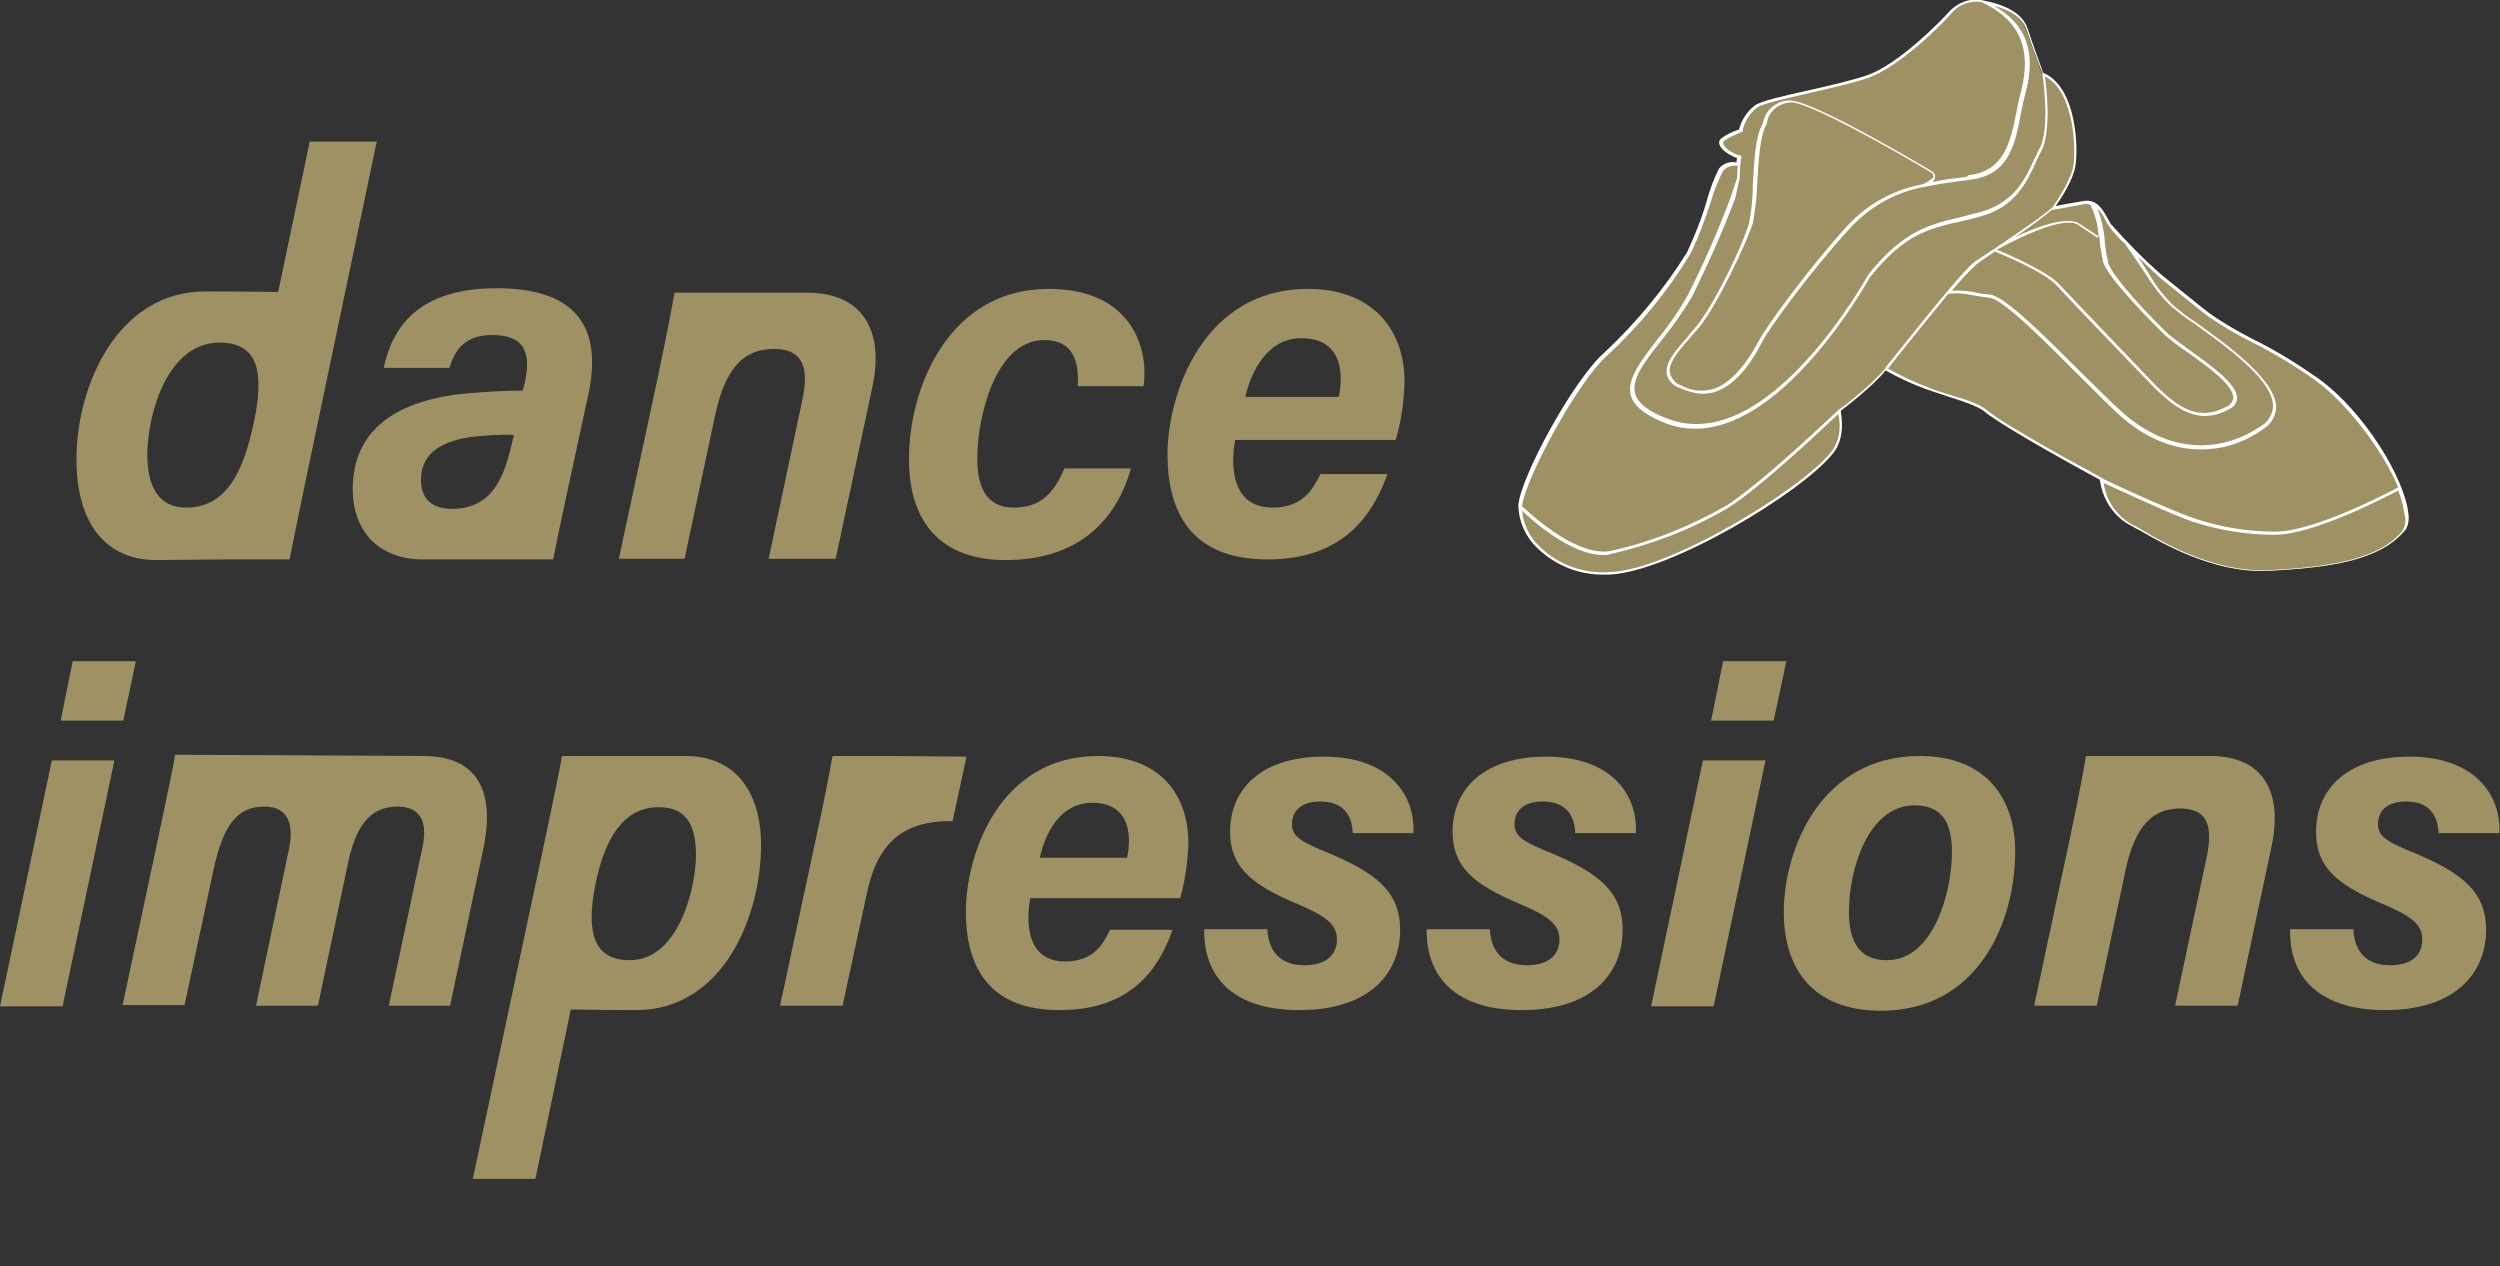
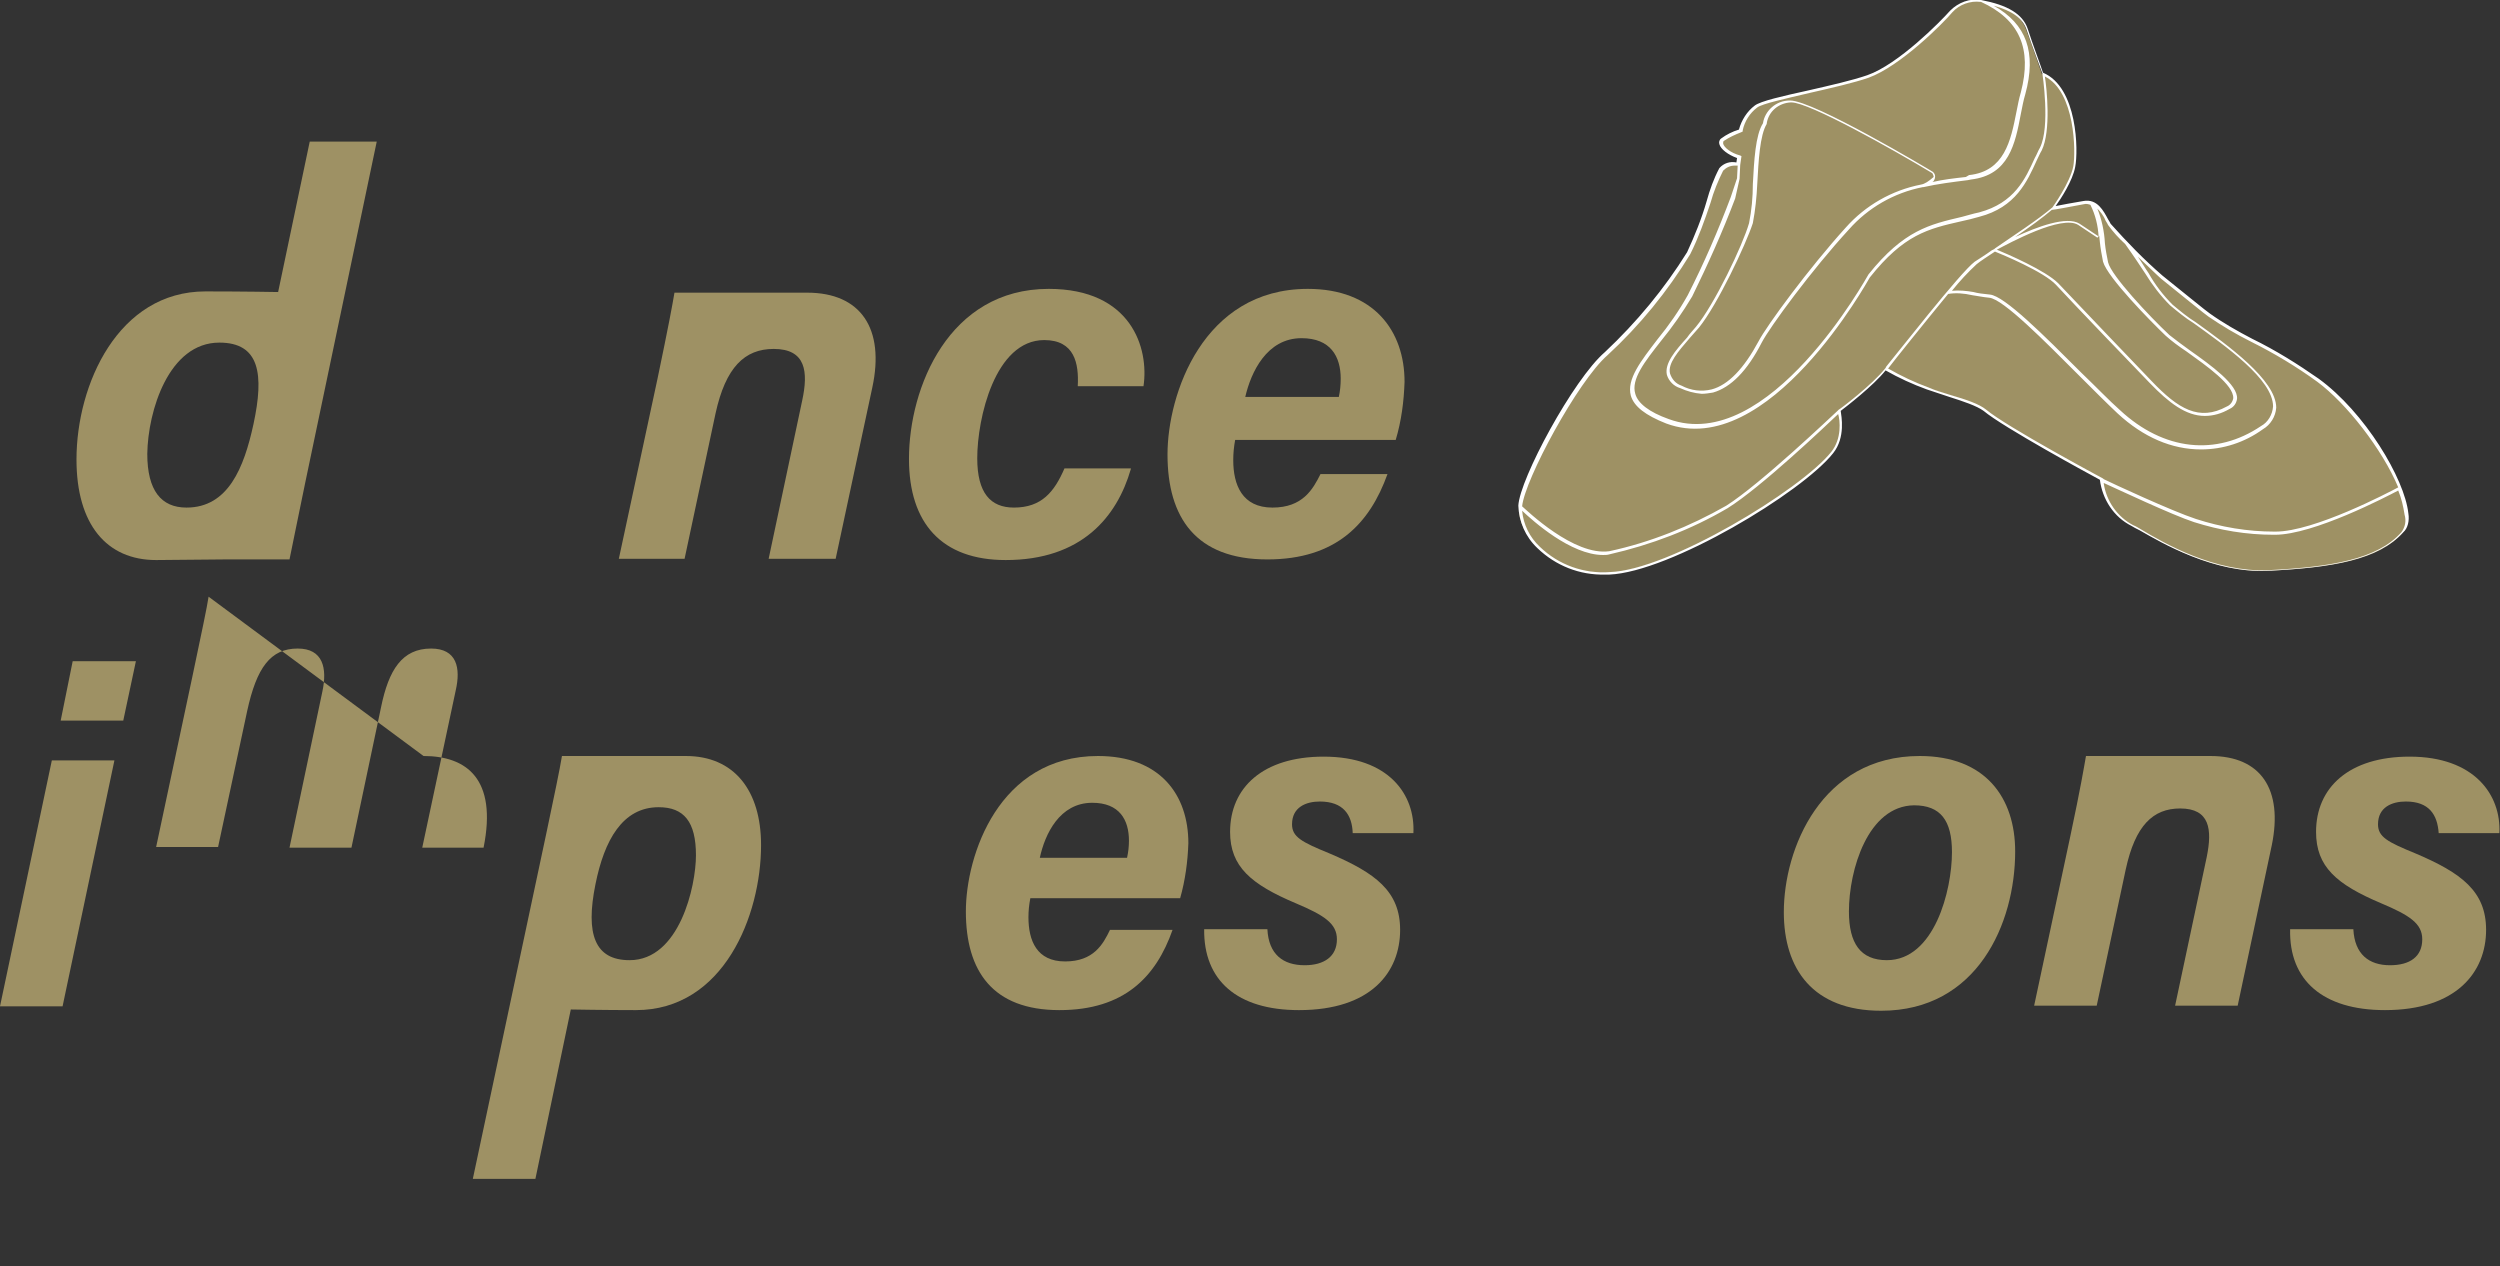
<svg xmlns="http://www.w3.org/2000/svg" version="1.1" id="Ebene_1" x="0px" y="0px" viewBox="0 0 395.5 200.3" style="enable-background:new 0 0 395.5 200.3;" xml:space="preserve">
  <rect x="0" y="0" width="395.5" height="200.3" fill="#333333" stroke="none" />
  <style type="text/css">
	.st0{fill:#9E9164;}
	.st1{fill:#FFFFFF;}
</style>
  <path class="st0" d="M24.7,88.6c-7.8,0-12.6-5.6-12.6-15.9c0-11.9,6.6-26.6,20.4-26.6c6.2,0,11.5,0.1,11.5,0.1L49,22.4h10.6  L48.3,76.3c-1,4.8-2,9.8-2.5,12.2H35.5L24.7,88.6z M23.3,71.8c0,5.8,2.2,8.5,6.2,8.5c6.6,0,9.1-6.3,10.6-13.2  c1.7-7.9,1-12.9-5.4-12.9C26.7,54.2,23.4,65,23.3,71.8L23.3,71.8z" />
-   <path class="st0" d="M66.9,88.5c-7,0-11.1-4.5-11.1-11.1c0-9.4,6.9-14.2,18.4-15.2c2.8-0.2,4.9-0.4,8.5-0.4l0.3-1.2  c1-4.4,0.3-7.6-5.1-7.6c-4.9,0-6.1,3-6.8,5.2H60.7c1.4-6.5,5.5-12.6,17.9-12.6c10.6,0,17.1,4.4,14.5,16.7L89.7,78  c-0.9,4.1-1.8,8.6-2.2,10.5h-10L66.9,88.5z M81.3,68.8c-2.2-0.1-4.4,0.1-6.6,0.3c-4.2,0.6-8.1,2.2-8.1,6.8c0,2.7,1.4,4.6,4.9,4.6  c6.6,0,8.4-5.4,9.6-10.9L81.3,68.8z" />
  <path class="st0" d="M127.7,46.3c8.5,0,12.3,5.7,10.3,15l-5.8,27.1h-10.6l5.3-25c1-4.6,0.6-8.2-4.5-8.2c-4.6,0-7.6,2.9-9.2,10.2  l-4.9,23H97.9L104,60c1.8-8.6,2.4-11.9,2.7-13.7h10L127.7,46.3z" />
  <path class="st0" d="M178.9,74.2c-2.2,7.6-7.8,14.4-19.8,14.4c-10.1,0-15.3-5.8-15.3-16c0-11.3,6.3-26.9,22.1-26.9  c13.1,0,15.9,9.4,15,15.4h-10.4c0.2-3.6-0.5-7.3-5.3-7.3c-7.8,0-10.6,12.4-10.6,18.7c0,5.5,2.1,7.8,5.8,7.8c4.4,0,6.4-2.5,8-6.2  H178.9L178.9,74.2z" />
  <path class="st0" d="M195.4,69.6c-0.2,1.1-0.3,2.1-0.3,3.2c0,3.9,1.4,7.5,6.2,7.5s6.4-2.9,7.6-5.3h10.6c-2.8,7.8-8.1,13.5-19,13.5  c-11.3,0-15.8-6.6-15.8-16.6c0-9.5,5.6-26.2,22.2-26.2c10.4,0,15.3,6.6,15.3,14.7c-0.1,3.1-0.5,6.2-1.4,9.2L195.4,69.6L195.4,69.6z   M211.8,62.8c0.2-0.9,0.3-1.9,0.3-2.9c0-3.5-1.6-6.4-6.2-6.4c-5.5,0-8,5.4-8.9,9.3H211.8L211.8,62.8z" />
  <path class="st0" d="M8.2,120.3h9.9l-8.2,38.9H0L8.2,120.3z M11.5,104.6h10l-2,9.4H9.6L11.5,104.6z" />
-   <path class="st0" d="M67,119.6c6.8,0,11.7,3.6,9.5,14.5l-5.3,25h-9.7l5.3-24.9c0.8-3.5,0.2-6.6-3.9-6.6c-4.6,0-6.7,3.4-7.9,9.2  l-4.7,22.3h-9.8l5.2-24.7c0.8-3.7,0.1-6.8-3.9-6.8c-4.3,0-6.5,3-8,9.9l-4.6,21.5h-9.8l5.7-26.8c1.6-7.6,2.3-10.9,2.6-12.8L67,119.6  L67,119.6z" />
+   <path class="st0" d="M67,119.6c6.8,0,11.7,3.6,9.5,14.5h-9.7l5.3-24.9c0.8-3.5,0.2-6.6-3.9-6.6c-4.6,0-6.7,3.4-7.9,9.2  l-4.7,22.3h-9.8l5.2-24.7c0.8-3.7,0.1-6.8-3.9-6.8c-4.3,0-6.5,3-8,9.9l-4.6,21.5h-9.8l5.7-26.8c1.6-7.6,2.3-10.9,2.6-12.8L67,119.6  L67,119.6z" />
  <path class="st0" d="M108.5,119.6c7.6,0,11.9,5.4,11.9,14.1c0,11.1-5.9,26.1-19.8,26.1c-5,0-10.3-0.1-10.3-0.1l-5.6,26.8h-9.9  l11.7-55c1.1-5.2,2.1-10,2.4-11.9H108.5L108.5,119.6z M99.6,151.9c7.9,0,10.5-11.7,10.5-16.6c0-5.3-1.9-7.6-5.9-7.6  c-5.7,0-8.6,5.2-10,12.2C92.6,147.8,94.1,151.9,99.6,151.9z" />
-   <path class="st0" d="M152.9,119.7l-2.2,10.2c-7.6-0.1-11.9,3.2-13.6,11.6l-3.8,17.6h-9.9l5.5-25.6c1.4-6.4,2.3-11,2.8-13.9h9.5  L152.9,119.7z" />
  <path class="st0" d="M163,142.1c-0.2,1-0.3,2-0.3,3c0,3.7,1.3,7,5.8,7s6-2.7,7.1-5h9.9c-2.6,7.4-7.6,12.7-17.9,12.7  c-10.6,0-14.8-6.2-14.8-15.6c0-8.9,5.2-24.6,20.9-24.6c9.8,0,14.3,6.1,14.3,13.8c-0.1,2.9-0.5,5.9-1.3,8.7H163z M178.3,135.7  c0.2-0.9,0.3-1.8,0.3-2.7c0-3.3-1.5-6-5.8-6c-5.2,0-7.5,5-8.3,8.7H178.3z" />
  <path class="st0" d="M200.5,147c0.2,4,2.5,5.7,5.9,5.7c3.1,0,5.1-1.4,5.1-4.1c0-2.5-2-3.8-6.5-5.7c-7.1-3-10.4-5.8-10.4-11.3  c0-7,5.2-11.9,14.8-11.9c10.4,0,14.5,6.1,14.2,12.1H214c-0.1-2.9-1.5-5-5.2-5c-2.2,0-4.4,0.9-4.4,3.6c0,2,1.5,2.8,5.9,4.6  c7.3,3.1,11.2,6,11.2,12.1c0,6.7-4.6,12.7-16,12.7c-9.8,0-15.1-4.7-15-12.8L200.5,147L200.5,147z" />
-   <path class="st0" d="M235.7,147c0.2,4,2.5,5.7,5.9,5.7c3.1,0,5.1-1.4,5.1-4.1c0-2.5-2-3.8-6.5-5.7c-7.1-3-10.4-5.8-10.4-11.3  c0-7,5.2-11.9,14.8-11.9c10.4,0,14.5,6.1,14.2,12.1h-9.6c-0.1-2.9-1.5-5-5.2-5c-2.2,0-4.4,0.9-4.4,3.6c0,2,1.5,2.8,5.9,4.6  c7.3,3.1,11.2,6,11.2,12.1c0,6.7-4.6,12.7-16,12.7c-9.8,0-15.1-4.7-15-12.8L235.7,147L235.7,147z" />
-   <path class="st0" d="M269.4,120.3h9.9l-8.2,38.9h-9.9L269.4,120.3z M272.6,104.6h10l-2,9.4h-9.9L272.6,104.6z" />
  <path class="st0" d="M318.8,134.7c0,11.4-6,25.2-21.2,25.2c-10.8,0-15.4-6.6-15.4-15.6c0-10,5.9-24.7,21.5-24.7  C314.1,119.6,318.8,126.2,318.8,134.7z M292.5,144.2c0,5,1.8,7.7,6,7.7c7.5,0,10.3-11,10.3-17.1c0-5-1.8-7.4-6-7.4  C295.5,127.5,292.5,137.6,292.5,144.2L292.5,144.2z" />
  <path class="st0" d="M349.7,119.6c8,0,11.5,5.3,9.7,14.1l-5.4,25.4h-9.9l5-23.5c0.9-4.4,0.5-7.7-4.2-7.7c-4.3,0-7.1,2.7-8.6,9.6  l-4.6,21.6h-9.9l5.7-26.7c1.7-8,2.2-11.1,2.5-12.8L349.7,119.6L349.7,119.6z" />
  <path class="st0" d="M372.3,147c0.2,4,2.5,5.7,5.8,5.7c3.2,0,5.1-1.4,5.1-4.1c0-2.5-2-3.8-6.5-5.7c-7.1-3-10.3-5.8-10.3-11.3  c0-7,5.2-11.9,14.8-11.9c10.3,0,14.5,6.1,14.2,12.1h-9.6c-0.2-2.9-1.5-5-5.2-5c-2.2,0-4.4,0.9-4.4,3.6c0,2,1.5,2.8,5.9,4.6  c7.3,3.1,11.2,6,11.2,12.1c0,6.7-4.7,12.7-16,12.7c-9.8,0-15.2-4.7-15-12.8L372.3,147L372.3,147z" />
  <path class="st0" d="M275.1,26.1l-0.1,2.2l-1,3c-2,5.3-4.2,10.5-6.8,15.5c-5,9.3-15.7,15.4-3.5,19.8c16.2,6,31.9-23,31.9-23  c6.4-8,10.7-7.9,17.3-9.6s8-6.9,9.7-10.4s0.4-12,0.4-12s-1.6-4.6-2.5-7s-3.2-3.7-7.2-4.4c-1.7-0.2-3.5,0.4-4.7,1.6  c-1.6,1.8-8.3,8.6-13.2,10.3s-16.1,3.6-17.7,4.8c-1.2,0.9-2.1,2.3-2.4,3.8c-1,0.3-2,0.8-2.9,1.4c-0.9,0.8,0.8,2.2,2.6,2.7l-0.1,1.2  c-1-0.2-2,0-2.8,0.8c-1,1.2-3.1,9.7-5.1,13.3c-3.6,5.8-8,11.2-13.1,15.9c-4.9,4.3-13.3,20.2-13.6,24.2S245,91,254.7,90.6  c9.7-0.4,30.6-13.2,35.2-19.1c2.1-2.7,1.1-6.6,1.1-6.6s5.4-4,7.3-6.6c2.1,1.2,4.4,2.3,6.7,3.1c3.5,1.3,7.4,2.1,9,3.5  c3.3,2.7,18.5,11,18.5,11c0.3,3.1,2.1,5.8,4.9,7.3c2.4,1.2,11.5,7.6,21.5,7.1c10.4-0.5,17.5-1.8,21.2-6c3.1-3.5-4.9-17.9-13.4-24.2  c-6.1-4.5-13.4-7.5-17.2-10.3c0,0-5.5-4.4-7.5-6c-2.9-2.6-5.7-5.3-8.2-8.3c-0.7-1.1-1.6-3.9-4-3.5s-5,0.9-5,0.9s2.9-3.9,3.4-6.6  s0.2-12.6-5-14.6" />
  <path class="st1" d="M381,81.2c-0.6-5.5-6.9-16-14.2-21.3c-3.3-2.3-6.8-4.5-10.5-6.3c-2.3-1.2-4.6-2.5-6.7-4c-0.1,0-5.5-4.4-7.5-6  c-2.9-2.5-5.6-5.3-8.2-8.2c-0.1-0.2-0.2-0.4-0.4-0.7c-0.7-1.3-1.7-3.3-3.9-2.9c-1.7,0.3-3.5,0.6-4.4,0.8c0.8-1.1,2.7-4,3.1-6.2  c0.5-2.5,0.4-12.6-5.1-14.9c-0.2-0.7-1.7-4.7-2.4-6.9c-0.8-2.4-3.2-3.8-7.4-4.6c-1.8-0.3-3.6,0.4-4.9,1.7  c-1.5,1.7-8.2,8.5-13.1,10.2c-2.3,0.8-5.8,1.6-9.3,2.4c-4.1,0.9-7.6,1.7-8.5,2.4c-1.2,0.9-2.1,2.3-2.5,3.8c-1,0.3-2,0.8-2.8,1.4  c-0.3,0.2-0.4,0.6-0.3,0.9c0.2,0.8,1.4,1.7,2.8,2.2l-0.1,0.7c-1-0.2-2,0.1-2.7,0.9c-0.9,1.7-1.5,3.4-2,5.2c-0.8,2.8-1.9,5.5-3.1,8.1  c-3.6,5.8-8,11.1-13,15.8c-5,4.3-13.5,20.1-13.7,24.3c0.1,2.5,1.1,4.9,3,6.7c2.9,2.8,6.7,4.3,10.7,4.2h0.7  c9.6-0.4,30.5-13,35.4-19.2c2-2.5,1.3-5.9,1.2-6.7c0.8-0.6,5.2-4,7.1-6.4c2.1,1.2,4.3,2.2,6.5,3c1.2,0.4,2.4,0.8,3.6,1.2  c2.2,0.7,4.3,1.4,5.4,2.2c3.1,2.6,16.9,10.1,18.4,10.9c0.4,3.1,2.2,5.9,5,7.3c0.3,0.2,0.7,0.4,1.3,0.7c3.5,2,11.7,6.8,20.3,6.4  c10-0.5,17.4-1.7,21.4-6.1C380.9,83.6,381.2,82.4,381,81.2z M333.1,34.9c0.2,0.3,0.3,0.5,0.4,0.7c0.8,1.1,1.7,2.1,2.7,3  c1.5,2.1,2.4,3.5,3.2,4.7c1.1,1.8,2.4,3.5,3.9,5c1.2,1,2.4,2,3.7,2.8c5,3.6,12.6,8.9,12.6,13.2c-0.1,1.3-0.8,2.5-1.9,3.1  c-7.1,4.8-15.4,3.9-22.3-2.5c-1.7-1.5-3.8-3.7-6.1-5.9c-6-6-12.2-12.2-14.5-12.4c-1-0.1-1.9-0.2-2.6-0.4c-1.1-0.2-2.3-0.3-3.4-0.2  c1.2-1.5,2.5-2.9,3.9-4.2c0.6-0.5,1.7-1.2,2.9-2c1,0.4,7.8,3.2,9.7,5.3c2.1,2.3,13.8,14.5,14.8,15.5c3,3.1,5.7,5.2,8.7,5.2  c1.4,0,2.7-0.4,3.9-1.1c0.7-0.3,1.1-0.9,1.2-1.6c0.2-2.2-4.1-5.3-7.5-7.7c-1.1-0.8-2.2-1.6-3.2-2.4c-3.2-3-9.2-9.4-9.7-11.5  c-0.2-1-0.4-2-0.5-3c-0.1-1.9-0.5-3.8-1.2-5.5C332.2,33.4,332.8,34.1,333.1,34.9z M315.9,39.5c1.9-1,10.3-5.6,12.9-3.9l3,2l0.3-0.3  c0,0.3,0.1,0.7,0.1,1c0.1,1,0.3,2.1,0.5,3.1c0.7,2.5,7.6,9.5,9.9,11.7c1,0.9,2.1,1.7,3.3,2.5c3.2,2.3,7.5,5.3,7.4,7.4  c-0.1,0.6-0.5,1.1-1,1.3c-4.4,2.4-7.7,0.4-11.9-4c-1-1-12.7-13.3-14.8-15.5C323.6,42.8,317.6,40.2,315.9,39.5z M329.7,32.3  c0.3-0.1,0.7,0,1,0.1c0.8,1.6,1.2,3.3,1.3,5l-3-2c-2-1.3-6.8,0.5-10.2,2.1c2.2-1.5,4.4-3.1,5.8-4.3C325,33.2,327.5,32.7,329.7,32.3z   M275.2,28.3l0.1-2.2l0.2-1.4l-0.2-0.1c-1.5-0.4-2.6-1.3-2.7-1.9c0-0.2,0-0.3,0.1-0.4c0.9-0.6,1.8-1,2.8-1.4l0.2-0.1v-0.2  c0.3-1.4,1.1-2.7,2.3-3.6c0.8-0.6,4.5-1.4,8.3-2.3c3.5-0.8,7-1.6,9.3-2.4c5-1.8,11.8-8.6,13.3-10.4c1.1-1.2,2.8-1.8,4.4-1.6h0.1  c6.1,2.8,8.1,7.4,6.3,14.3c-0.3,1-0.5,2.1-0.7,3.1c-0.9,4.6-1.9,9.4-7.5,10L311,28c-1.8,0.2-3.6,0.4-5.3,0.8  c0.2-0.1,0.3-0.3,0.4-0.6c0.1-0.4,0-0.7-0.3-1l0,0c-0.8-0.5-18.9-11.3-22.6-11.3h-0.1c-2.1,0-3.9,1.6-4.2,3.6  c-1.2,1.9-1.4,5.9-1.6,9.6c0,2.1-0.2,4.2-0.6,6.2c-1,3.5-5.5,12.9-8.4,16.4c-0.5,0.6-1,1.1-1.4,1.7c-1.9,2.1-3.6,4.1-3.2,5.9  c0.3,1,1.1,1.8,2.1,2.1c1.1,0.5,2.2,0.8,3.4,0.9c0.6,0,1.2-0.1,1.8-0.2c2.8-0.8,5.4-3.4,7.7-7.9c1.3-2.5,8-11.6,13.8-17.9  c3-3.4,7.1-5.8,11.7-6.7l0,0h0.1c2.2-0.5,4.6-0.8,7-1.1l0.5-0.1c6-0.7,7-5.6,7.9-10.4c0.2-1,0.4-2.1,0.7-3.1c1.8-6.6,0.2-11.1-5-14  c2.9,0.8,4.6,2,5.2,3.8c0.8,2.4,2.5,6.9,2.5,6.9s1.3,8.5-0.4,11.8c-0.3,0.5-0.5,1.1-0.8,1.6c-1.5,3.3-3.2,7.1-8.8,8.6  c-1,0.2-1.9,0.5-2.7,0.7c-5.1,1.2-9.2,2.1-14.8,9.1c-0.2,0.3-15.8,28.7-31.6,22.9c-3.1-1.1-4.9-2.5-5.3-4c-0.7-2.3,1.5-5.1,4.1-8.4  c1.8-2.2,3.4-4.5,4.9-7c2.5-5.1,4.8-10.2,6.8-15.5L275.2,28.3z M303.9,29.2c-4.6,0.9-8.8,3.3-11.9,6.8c-5.8,6.4-12.5,15.5-13.8,18  c-2.3,4.3-4.8,6.9-7.4,7.6c-1.6,0.4-3.3,0.2-4.8-0.6c-0.9-0.3-1.5-1-1.8-1.9c-0.4-1.6,1.3-3.5,3.1-5.6c0.5-0.6,1-1.1,1.5-1.7  c2.9-3.6,7.4-13.1,8.5-16.5c0.4-2.1,0.6-4.1,0.7-6.2c0.2-3.6,0.4-7.7,1.5-9.5v-0.1c0.3-1.9,1.9-3.2,3.8-3.3h0.1  c2.8,0,15.8,7.3,22.3,11.2c0.1,0.2,0.2,0.4,0.2,0.6C305.1,28.7,304.5,29.1,303.9,29.2L303.9,29.2L303.9,29.2z M289.7,71.5  c-4.8,6-25.7,18.7-35,19c-4.1,0.3-8.1-1.1-11.1-4c-1.6-1.5-2.6-3.5-2.8-5.7c1.7,1.6,7.7,7,12.8,7c0.3,0,0.7,0,1-0.1  c6.6-1.5,12.9-3.9,18.7-7.3c5.3-3.3,15.5-13,17.5-14.9C291.1,66.5,291.4,69.4,289.7,71.5z M290.9,64.8l-0.1,0.1l0,0  c-1.1,1-12.2,11.6-17.7,15.1c-5.8,3.3-12,5.8-18.5,7.2c-5.6,0.8-13.1-6.5-13.8-7.1c0.4-4.2,8.8-19.8,13.5-23.9  c5.1-4.7,9.5-10.1,13.1-16c1.3-2.6,2.3-5.4,3.2-8.1c0.5-1.8,1.2-3.5,2-5.1c0.5-0.5,1.1-0.8,1.8-0.8c0.2,0,0.3,0,0.5,0l-0.1,2l-1,3  c-2,5.3-4.2,10.4-6.8,15.5c-1.4,2.5-3,4.8-4.8,7c-2.6,3.4-4.9,6.3-4.2,8.9c0.5,1.7,2.3,3.1,5.6,4.4c16.2,6,32-22.8,32.2-23.1  c5.4-6.8,9.2-7.7,14.5-8.9c0.9-0.2,1.8-0.4,2.8-0.7c5.8-1.5,7.6-5.6,9.1-8.9c0.3-0.6,0.5-1.1,0.8-1.6c1.5-3.1,0.8-9.8,0.5-11.7  c4.8,2.4,4.9,11.9,4.5,14.2c-0.5,2.6-3.3,6.5-3.3,6.5l0,0c-2.2,1.9-6.2,4.5-9.1,6.5l-0.1,0.1l-0.4,0.2l0,0c-1.1,0.8-2.1,1.4-2.7,1.8  c-2.2,1.6-12.5,14.8-14,16.6l0,0l-0.1,0.2C296.3,60.8,291,64.8,290.9,64.8L290.9,64.8z M314.2,64.8c-1.1-0.9-3.2-1.6-5.6-2.3  c-1.2-0.4-2.4-0.7-3.5-1.2c-2.2-0.8-4.3-1.8-6.4-3c0.9-1.2,5.8-7.3,9.5-11.8c1.2-0.2,2.5-0.1,3.8,0.2c0.8,0.1,1.6,0.3,2.7,0.4  c2.2,0.2,8.8,6.9,14.2,12.3c2.3,2.3,4.4,4.4,6.1,6c4.1,3.8,8.6,5.7,13.2,5.7c3.5,0,6.9-1.1,9.8-3.2c1.2-0.7,2-2,2.1-3.4  c0-4.4-7.7-9.9-12.7-13.5c-1.3-0.8-2.5-1.8-3.7-2.8c-1.5-1.5-2.8-3.2-3.8-5c-0.5-0.7-1-1.6-1.7-2.6c1.5,1.4,2.9,2.8,3.7,3.5  c2,1.6,7.4,6,7.5,6c2.2,1.5,4.4,2.8,6.8,4c3.6,1.8,7.1,3.9,10.4,6.3c4.6,3.4,10.3,10.7,12.8,16.7c-1.5,0.8-13.3,7-19.4,7h-0.2  c-4.2,0-8.4-0.7-12.4-2c-3.7-1.2-13.4-5.7-14.6-6.3l0,0l-0.1-0.1C332.5,75.6,317.4,67.5,314.2,64.8L314.2,64.8z M379.9,84.2  c-3.8,4.3-11.2,5.5-21,6c-8.5,0.4-16.6-4.3-20.1-6.4c-0.5-0.3-1-0.6-1.3-0.7c-2.5-1.3-4.3-3.8-4.7-6.7c2,0.9,10.9,5.1,14.3,6.2  c4.1,1.3,8.3,2,12.6,2h0.2c6.1,0,17.6-6,19.5-7c0.5,1.2,0.8,2.5,1,3.8C380.7,82.4,380.5,83.4,379.9,84.2z" />
</svg>